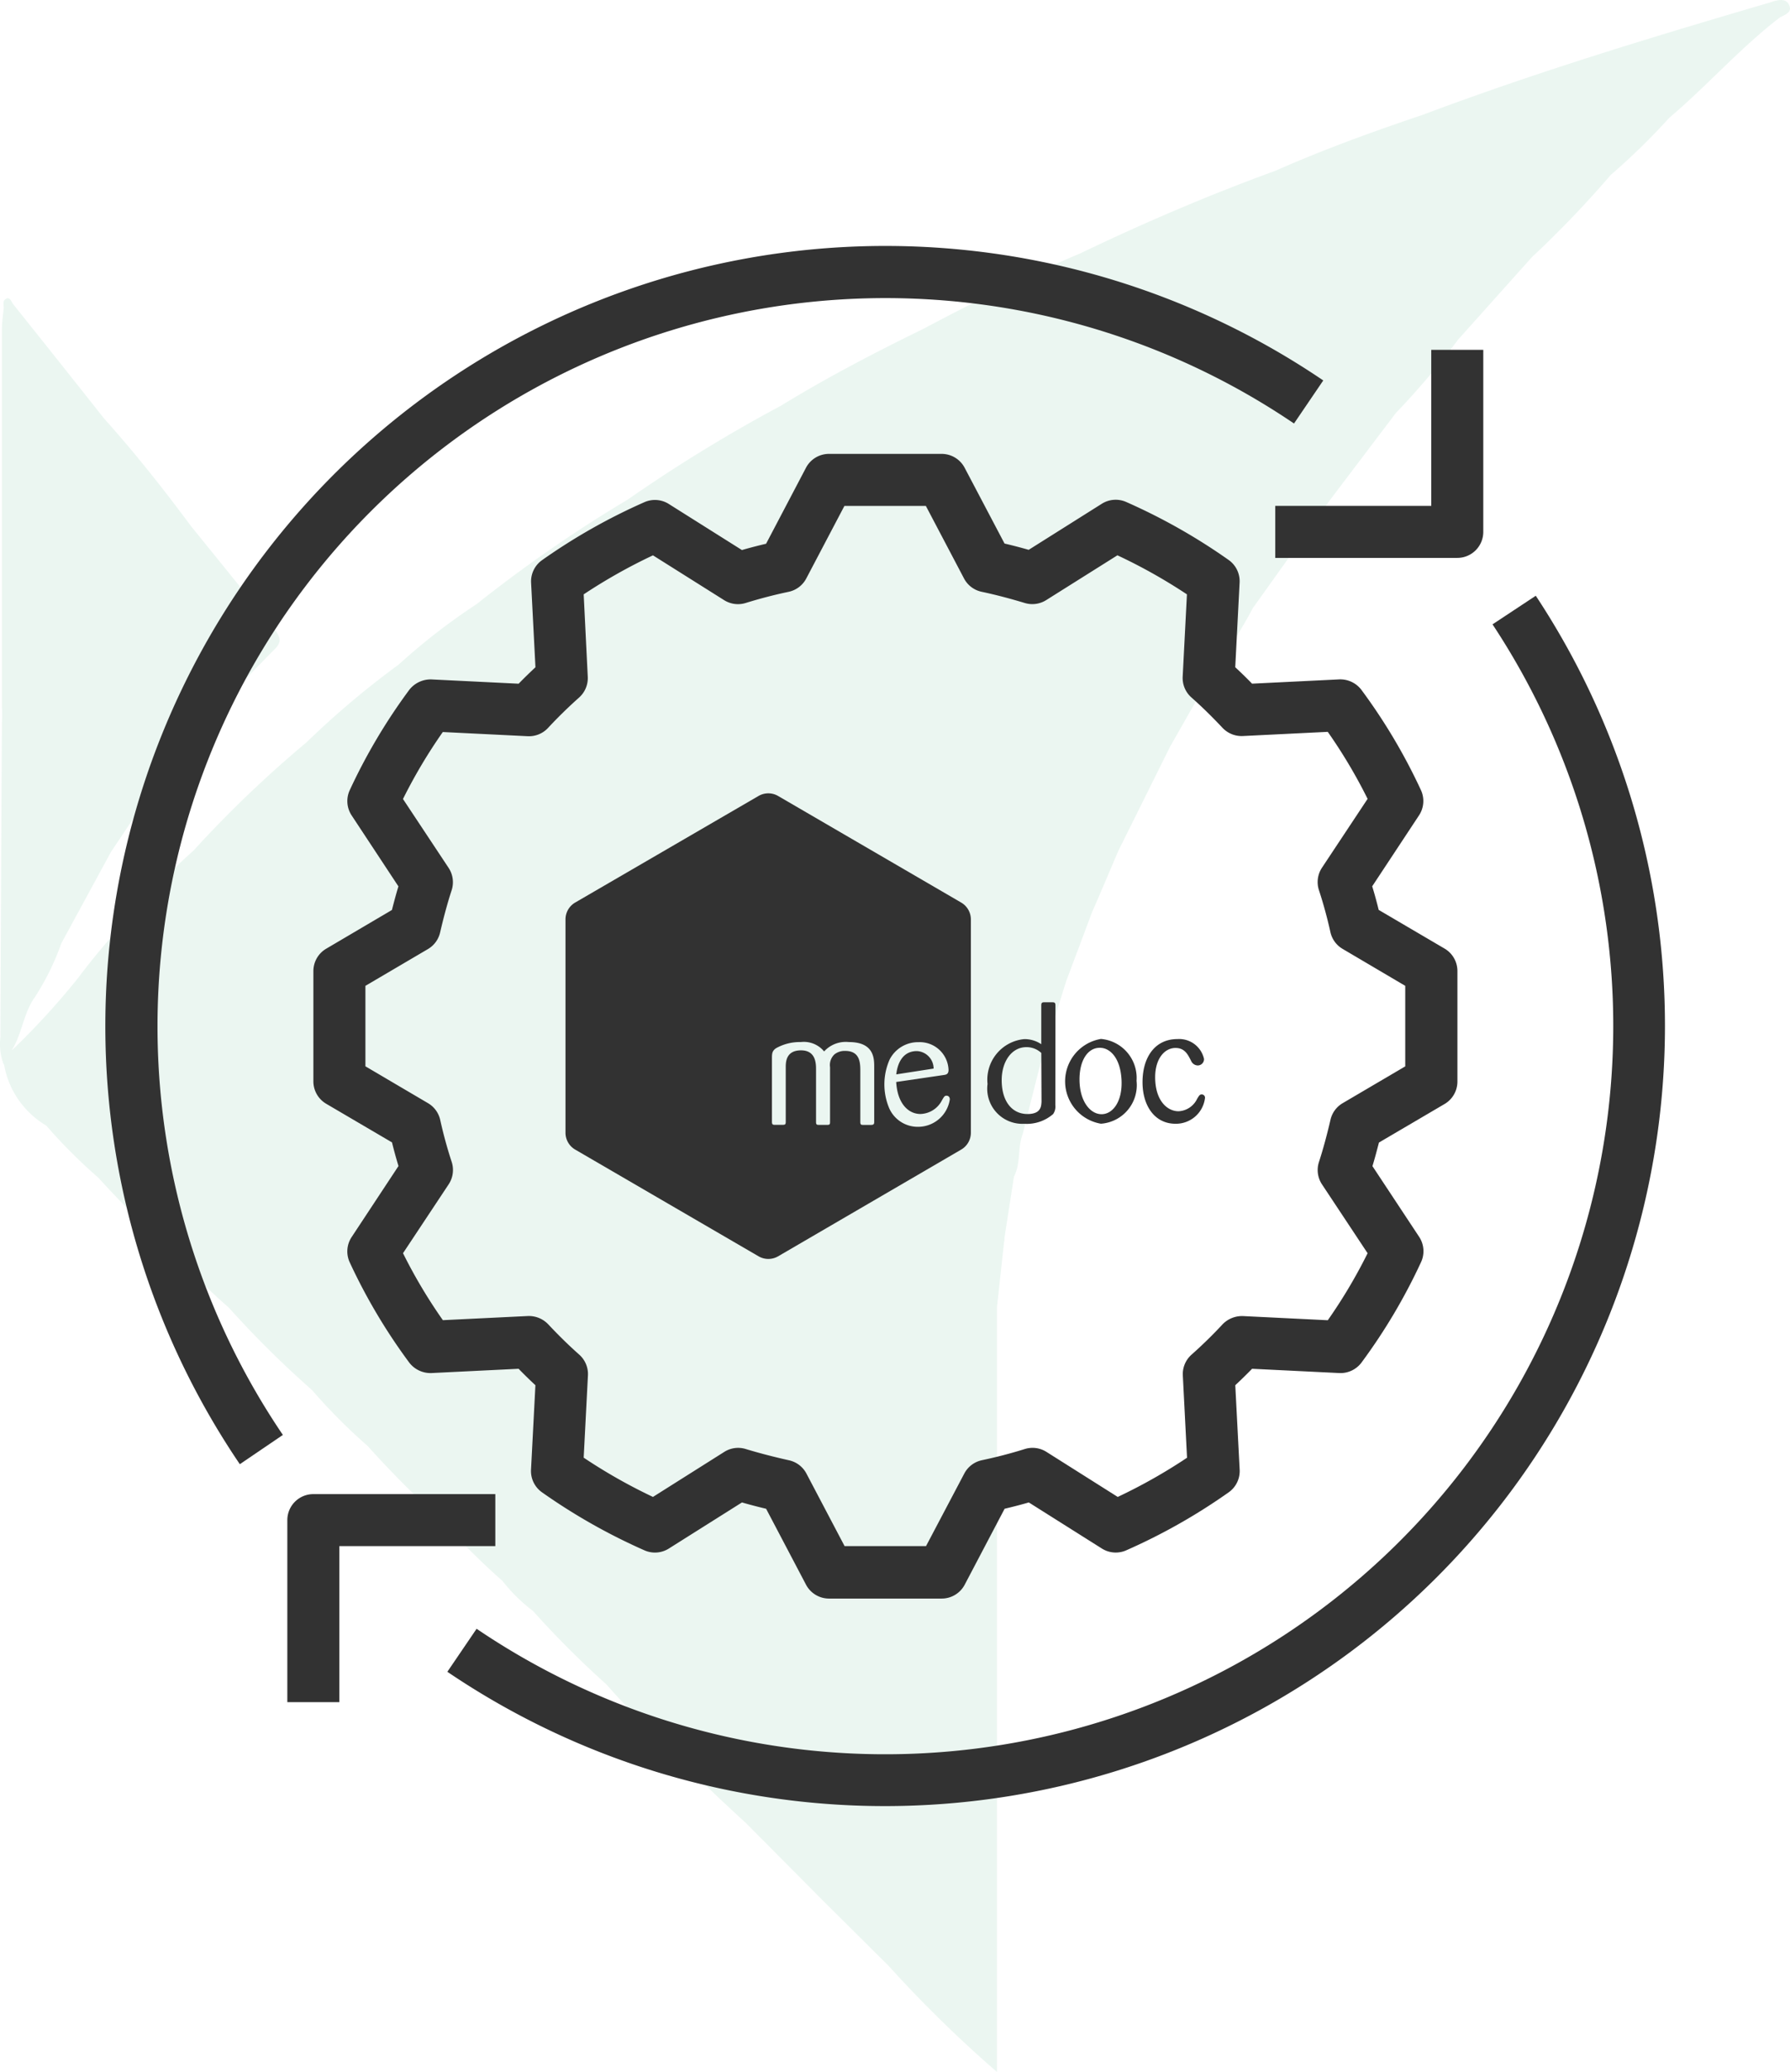
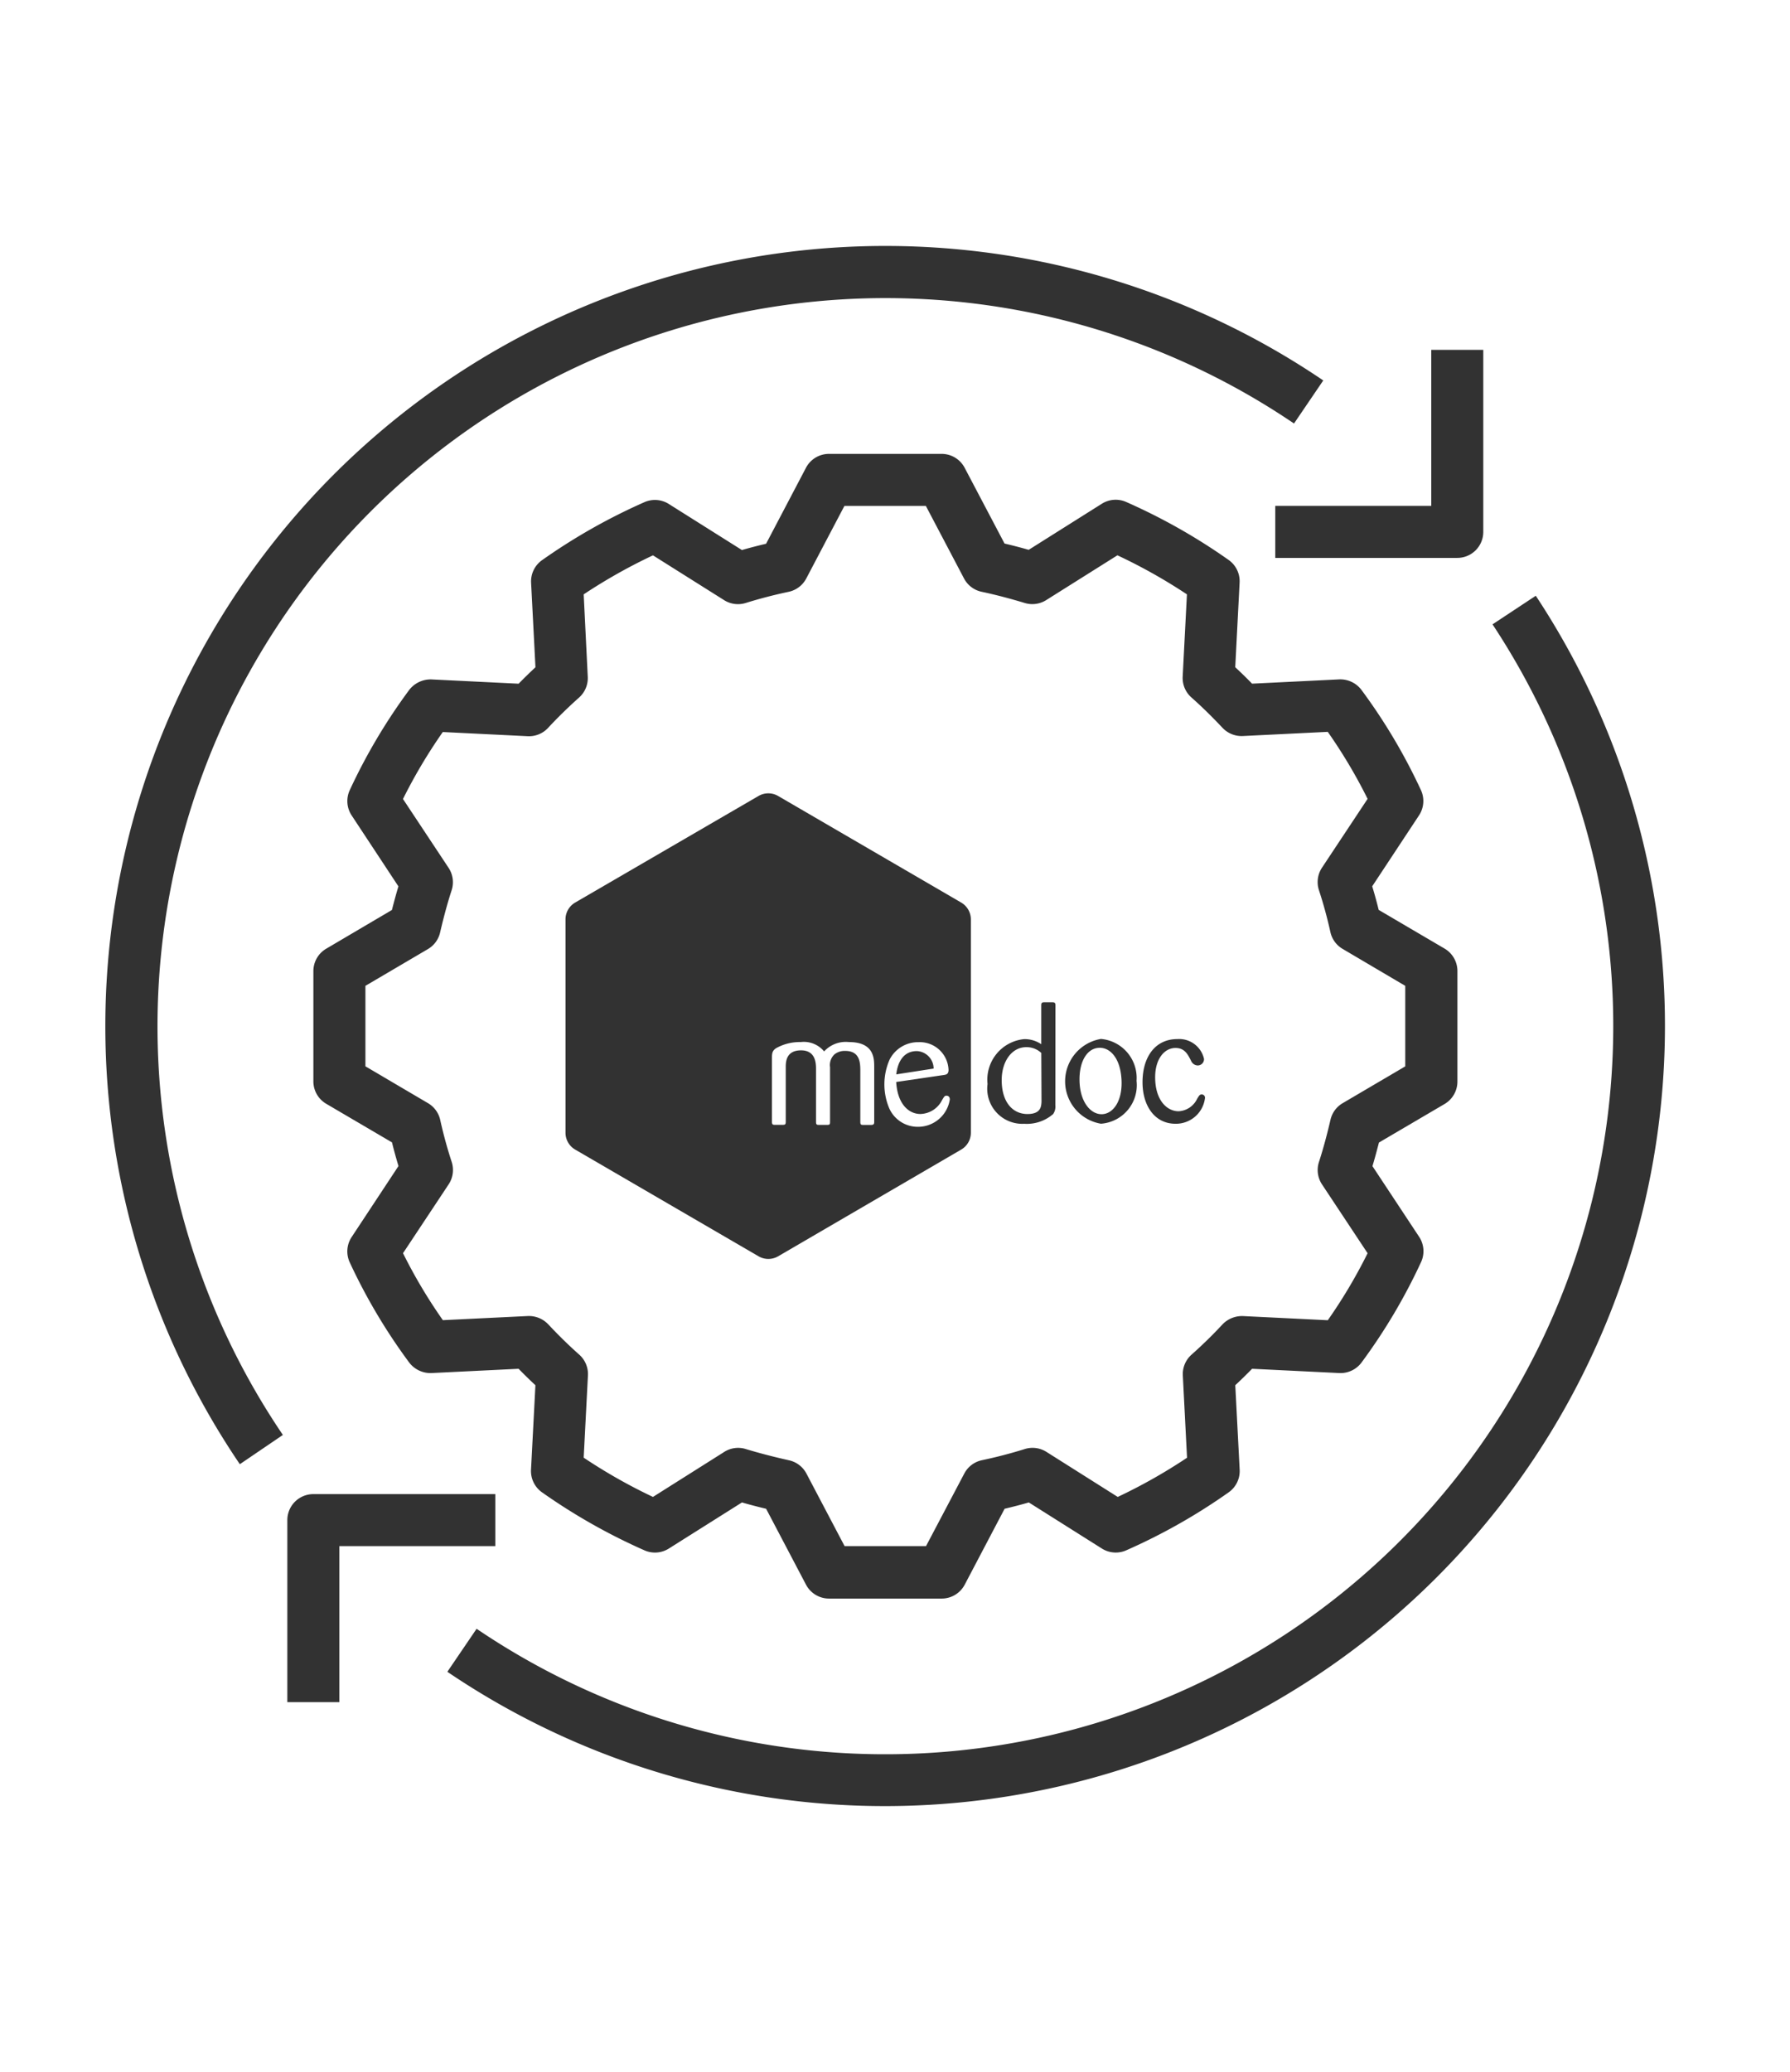
<svg xmlns="http://www.w3.org/2000/svg" width="50.984" height="59" viewBox="0 0 50.984 59">
  <g id="Group_751" data-name="Group 751" transform="translate(-862 -593)">
    <g id="Group_623" data-name="Group 623" transform="translate(3)">
      <g id="Group_534" data-name="Group 534" transform="translate(0 -7)">
        <g id="Слой_1" data-name="Слой 1" transform="translate(859 600)" opacity="0.1">
-           <path id="Path_14" data-name="Path 14" d="M50.925.155c-.09-.249-.356-.164-.546-.1-3.327.975-6.649,1.979-9.894,3.2-1.413.475-2.827.987-4.2,1.594-1.894.69-3.743,1.481-5.558,2.352-1.527.645-3.011,1.371-4.472,2.151-1.382.673-2.736,1.38-4.051,2.185a43.909,43.909,0,0,0-4.367,2.674h0a39.03,39.03,0,0,0-4.3,2.974,18.041,18.041,0,0,0-2.228,1.727,24.8,24.8,0,0,0-2.623,2.213h0a32.873,32.873,0,0,0-3.223,3.087h0a11.774,11.774,0,0,0-1.433,1.5,19.15,19.15,0,0,0-1.837,2.106A21.067,21.067,0,0,1,.288,29.9c.3-.483.336-1.066.656-1.512a7.35,7.35,0,0,0,.76-1.543l1.413-2.6h0l2.007-3c.885-.933,1.764-1.871,2.669-2.787.2-.2.13-.336.017-.509L5.4,14.973h0C4.616,13.916,3.8,12.884,2.917,11.9Q1.628,10.269.33,8.647c-.054-.068-.1-.263-.249-.113-.042.042-.017.153-.02.235h0c-.02.2-.051.4-.051.608V20.124a3.364,3.364,0,0,1,0,.447c0,.045,0,.093,0,.141q-.025,4.4-.042,8.806a1.654,1.654,0,0,0,.071.721.379.379,0,0,0,.034.068,2.52,2.52,0,0,0,1.2,1.73h0a14.954,14.954,0,0,0,1.481,1.481h0a29.446,29.446,0,0,0,2.1,2.092h0A17.217,17.217,0,0,0,6.47,37.218h0a28.42,28.42,0,0,0,2.372,2.349,16.236,16.236,0,0,0,1.586,1.594,28.154,28.154,0,0,0,2.112,2.117,19.95,19.95,0,0,0,1.73,1.727,4.61,4.61,0,0,0,.862.848,27.3,27.3,0,0,0,2.1,2.1,18.236,18.236,0,0,0,1.716,1.719c.7.786,1.47,1.507,2.245,2.216l2.219,2.233,1.857,1.846a35.9,35.9,0,0,0,3.084,3.019V44.853h0V39.3h0V37.2h0c.068-.611.133-1.221.2-1.835a.7.7,0,0,0,.014-.139l.269-1.736c.2-.384.1-.828.252-1.224h0c.167-.659.331-1.317.5-1.979h0l.735-2.36.743-1.979c.249-.565.495-1.156.743-1.733h0l1.476-2.971,1.249-2.194a13.617,13.617,0,0,0,1.108-1.75l2.2-3.081,1.871-2.471a22.818,22.818,0,0,0,1.775-2.092l2.1-2.346a29.723,29.723,0,0,0,2.245-2.341,18.823,18.823,0,0,0,1.665-1.625h0c1.066-.9,1.993-1.959,3.11-2.827C50.724.42,51.007.375,50.925.155Z" transform="translate(0.044 0.013)" fill="#30a672" />
-         </g>
+           </g>
        <g id="Layer_2" data-name="Layer 2" transform="translate(862.005 606.998)">
          <g id="Capa_1" data-name="Capa 1" transform="translate(-0.005 0.002)">
            <path id="Path_1537" data-name="Path 1537" d="M96.218,78.085l-1.874-1.1c-.056-.226-.117-.451-.185-.672l1.333-2.019a.741.741,0,0,0,.056-.718,16.282,16.282,0,0,0-1.695-2.855.755.755,0,0,0-.631-.3l-2.485.122q-.234-.241-.479-.468l.124-2.407a.74.74,0,0,0-.313-.648,16.846,16.846,0,0,0-2.918-1.651.74.74,0,0,0-.693.051l-2.083,1.312c-.226-.065-.456-.124-.688-.179L82.553,64.4A.741.741,0,0,0,81.9,64H78.684a.74.74,0,0,0-.655.4l-1.134,2.159c-.231.054-.463.114-.688.179l-2.083-1.312a.741.741,0,0,0-.692-.052,16.836,16.836,0,0,0-2.919,1.653.741.741,0,0,0-.311.642l.124,2.407c-.164.153-.323.308-.479.468l-2.485-.122a.772.772,0,0,0-.632.3,16.336,16.336,0,0,0-1.694,2.855.741.741,0,0,0,.055.718l1.332,2.02c-.067.221-.127.446-.185.672l-1.867,1.1a.74.74,0,0,0-.37.638v3.142a.74.74,0,0,0,.365.638l1.874,1.1c.056.227.117.451.185.673L65.091,86.3a.741.741,0,0,0-.056.718,16.283,16.283,0,0,0,1.695,2.855.763.763,0,0,0,.631.3l2.485-.122q.234.241.479.468L70.2,92.921a.741.741,0,0,0,.313.648,16.91,16.91,0,0,0,2.918,1.652.74.74,0,0,0,.694-.051l2.083-1.313c.225.065.455.125.688.18l1.134,2.157a.741.741,0,0,0,.655.4H81.9a.741.741,0,0,0,.655-.4l1.134-2.157c.231-.055.463-.114.689-.18l2.082,1.313a.74.74,0,0,0,.692.051,16.77,16.77,0,0,0,2.919-1.652.741.741,0,0,0,.313-.643l-.125-2.407q.245-.228.479-.468l2.486.122a.747.747,0,0,0,.631-.3,16.343,16.343,0,0,0,1.694-2.856A.741.741,0,0,0,95.5,86.3l-1.334-2.019c.067-.221.127-.446.185-.672l1.874-1.1a.74.74,0,0,0,.361-.643V78.724A.74.74,0,0,0,96.218,78.085ZM95.1,81.44l-1.784,1.049a.74.74,0,0,0-.347.479c-.093.4-.2.805-.326,1.193a.74.74,0,0,0,.085.638h0l1.3,1.962a14.732,14.732,0,0,1-1.134,1.908l-2.419-.119a.772.772,0,0,0-.579.236c-.278.3-.577.591-.883.863a.74.74,0,0,0-.248.591l.12,2.344A15.319,15.319,0,0,1,86.911,93.7L84.88,92.417a.74.74,0,0,0-.616-.081c-.4.125-.81.232-1.224.319a.74.74,0,0,0-.5.38L81.451,95.1h-2.32l-1.086-2.064a.741.741,0,0,0-.5-.38c-.417-.093-.833-.2-1.225-.319a.735.735,0,0,0-.616.081L73.673,93.7A15.388,15.388,0,0,1,71.7,92.582l.121-2.343a.741.741,0,0,0-.249-.592c-.305-.27-.6-.561-.883-.863a.759.759,0,0,0-.579-.235l-2.421.118a14.666,14.666,0,0,1-1.135-1.907l1.3-1.961a.741.741,0,0,0,.086-.639c-.127-.388-.237-.79-.326-1.193a.74.74,0,0,0-.348-.479l-1.783-1.049V79.147L67.264,78.1a.74.74,0,0,0,.348-.479c.093-.4.2-.806.326-1.193a.74.74,0,0,0-.085-.639l-1.3-1.962a14.827,14.827,0,0,1,1.134-1.907l2.419.119a.74.74,0,0,0,.579-.236c.278-.3.577-.591.883-.864a.741.741,0,0,0,.248-.591L71.7,68a15.5,15.5,0,0,1,1.973-1.111L75.7,68.165a.74.74,0,0,0,.616.08c.4-.124.81-.231,1.224-.318a.741.741,0,0,0,.5-.38l1.086-2.065h2.32l1.086,2.064a.74.74,0,0,0,.5.38c.417.088.833.2,1.225.318a.741.741,0,0,0,.616-.08l2.029-1.276A15.38,15.38,0,0,1,88.882,68l-.121,2.343a.74.74,0,0,0,.249.593c.305.27.6.561.883.862a.748.748,0,0,0,.579.236l2.421-.119a14.674,14.674,0,0,1,1.135,1.908l-1.3,1.961a.74.74,0,0,0-.086.639c.127.387.237.789.326,1.193a.74.74,0,0,0,.348.479L95.1,79.147Z" transform="translate(-58.075 -58.076)" fill="#323232" />
            <path id="Path_1538" data-name="Path 1538" d="M364.443,32v4.443H360v1.481h5.184a.741.741,0,0,0,.741-.741h0V32Z" transform="translate(-326.677 -29.038)" fill="#323232" />
            <path id="Path_1539" data-name="Path 1539" d="M56.741,384a.74.74,0,0,0-.741.74h0v5.184h1.481v-4.443h4.443V384Z" transform="translate(-50.816 -348.456)" fill="#323232" />
            <path id="Path_1540" data-name="Path 1540" d="M3.826,9.752a22.215,22.215,0,0,0,0,24.942l1.226-.833a20.737,20.737,0,0,1,28.8-28.8l.833-1.226A22.219,22.219,0,0,0,3.826,9.752Z" transform="translate(0.005 -0.002)" fill="#323232" />
            <path id="Path_1541" data-name="Path 1541" d="M136.245,107.61l-1.236.817a20.737,20.737,0,0,1-28.936,28.6l-.833,1.225a22.218,22.218,0,0,0,31-30.641Z" transform="translate(-95.498 -97.649)" fill="#323232" />
            <path id="Path_1542" data-name="Path 1542" d="M273.4,235.642a.37.37,0,0,1-.062.249,1.141,1.141,0,0,1-.824.278,1,1,0,0,1-1.045-1.134,1.16,1.16,0,0,1,1.045-1.277.85.85,0,0,1,.485.145v-1.094c0-.072.008-.1.084-.1h.227c.067,0,.093.01.093.093Zm-.4-1.49a.611.611,0,0,0-.428-.165c-.409,0-.7.4-.7.939,0,.619.306.965.734.965.387,0,.392-.222.4-.351Z" transform="translate(-246.341 -211.17)" fill="#323232" />
            <path id="Path_1543" data-name="Path 1543" d="M296.333,246.394a1.224,1.224,0,0,1,0-2.414,1.114,1.114,0,0,1,1.014,1.192A1.1,1.1,0,0,1,296.333,246.394Zm-.033-2.162c-.351,0-.578.37-.578.9,0,.622.306.991.628.991s.6-.365.569-.978S296.6,244.232,296.3,244.232Z" transform="translate(-267.975 -221.397)" fill="#323232" />
            <path id="Path_1544" data-name="Path 1544" d="M320.089,244.273c-.307,0-.579.3-.579.833,0,.654.334.969.667.969a.62.62,0,0,0,.529-.355c.057-.093.076-.124.13-.124a.093.093,0,0,1,.093.106.833.833,0,0,1-.84.729c-.591,0-.939-.511-.939-1.183,0-.712.355-1.228.991-1.228a.726.726,0,0,1,.761.566.18.18,0,0,1-.185.185.215.215,0,0,1-.185-.134C320.44,244.455,320.35,244.273,320.089,244.273Z" transform="translate(-289.608 -221.433)" fill="#323232" />
            <path id="Path_1545" data-name="Path 1545" d="M243.957,247.71c-.36,0-.542.278-.587.663l1.064-.165A.5.5,0,0,0,243.957,247.71Z" transform="translate(-220.842 -224.781)" fill="#323232" />
            <path id="Path_1546" data-name="Path 1546" d="M152.867,171.525l-5.213-3.034a.555.555,0,0,0-.555,0l-5.221,3.034a.555.555,0,0,0-.278.479v6.079a.555.555,0,0,0,.278.479L147.1,181.6a.555.555,0,0,0,.555,0l5.213-3.038a.555.555,0,0,0,.278-.479v-6.076A.555.555,0,0,0,152.867,171.525Zm-2.474,6.248c0,.063-.018.081-.08.085h-.236c-.058,0-.08-.009-.08-.085v-1.448c0-.236-.009-.574-.432-.574a.463.463,0,0,0-.306.1.417.417,0,0,0-.124.364v1.557c0,.063-.008.085-.076.085h-.23c-.063,0-.093,0-.093-.081v-1.494c0-.16,0-.547-.427-.547s-.436.329-.436.479v1.557c0,.072-.018.085-.093.085h-.219c-.058,0-.081-.013-.081-.085v-1.787c0-.151,0-.227.112-.307a1.373,1.373,0,0,1,.707-.178.746.746,0,0,1,.667.267.834.834,0,0,1,.706-.267c.726,0,.721.48.721.716Zm1.26.139a.889.889,0,0,1-.828-.517,1.747,1.747,0,0,1,.008-1.4.907.907,0,0,1,.823-.493.82.82,0,0,1,.854.791c0,.125-.075.134-.129.143l-1.362.2c.036.622.352.911.69.911a.711.711,0,0,0,.614-.391c.062-.106.076-.13.13-.13.027,0,.093.014.093.107A.914.914,0,0,1,151.652,177.912Z" transform="translate(-128.493 -152.827)" fill="#323232" />
          </g>
        </g>
      </g>
    </g>
  </g>
</svg>